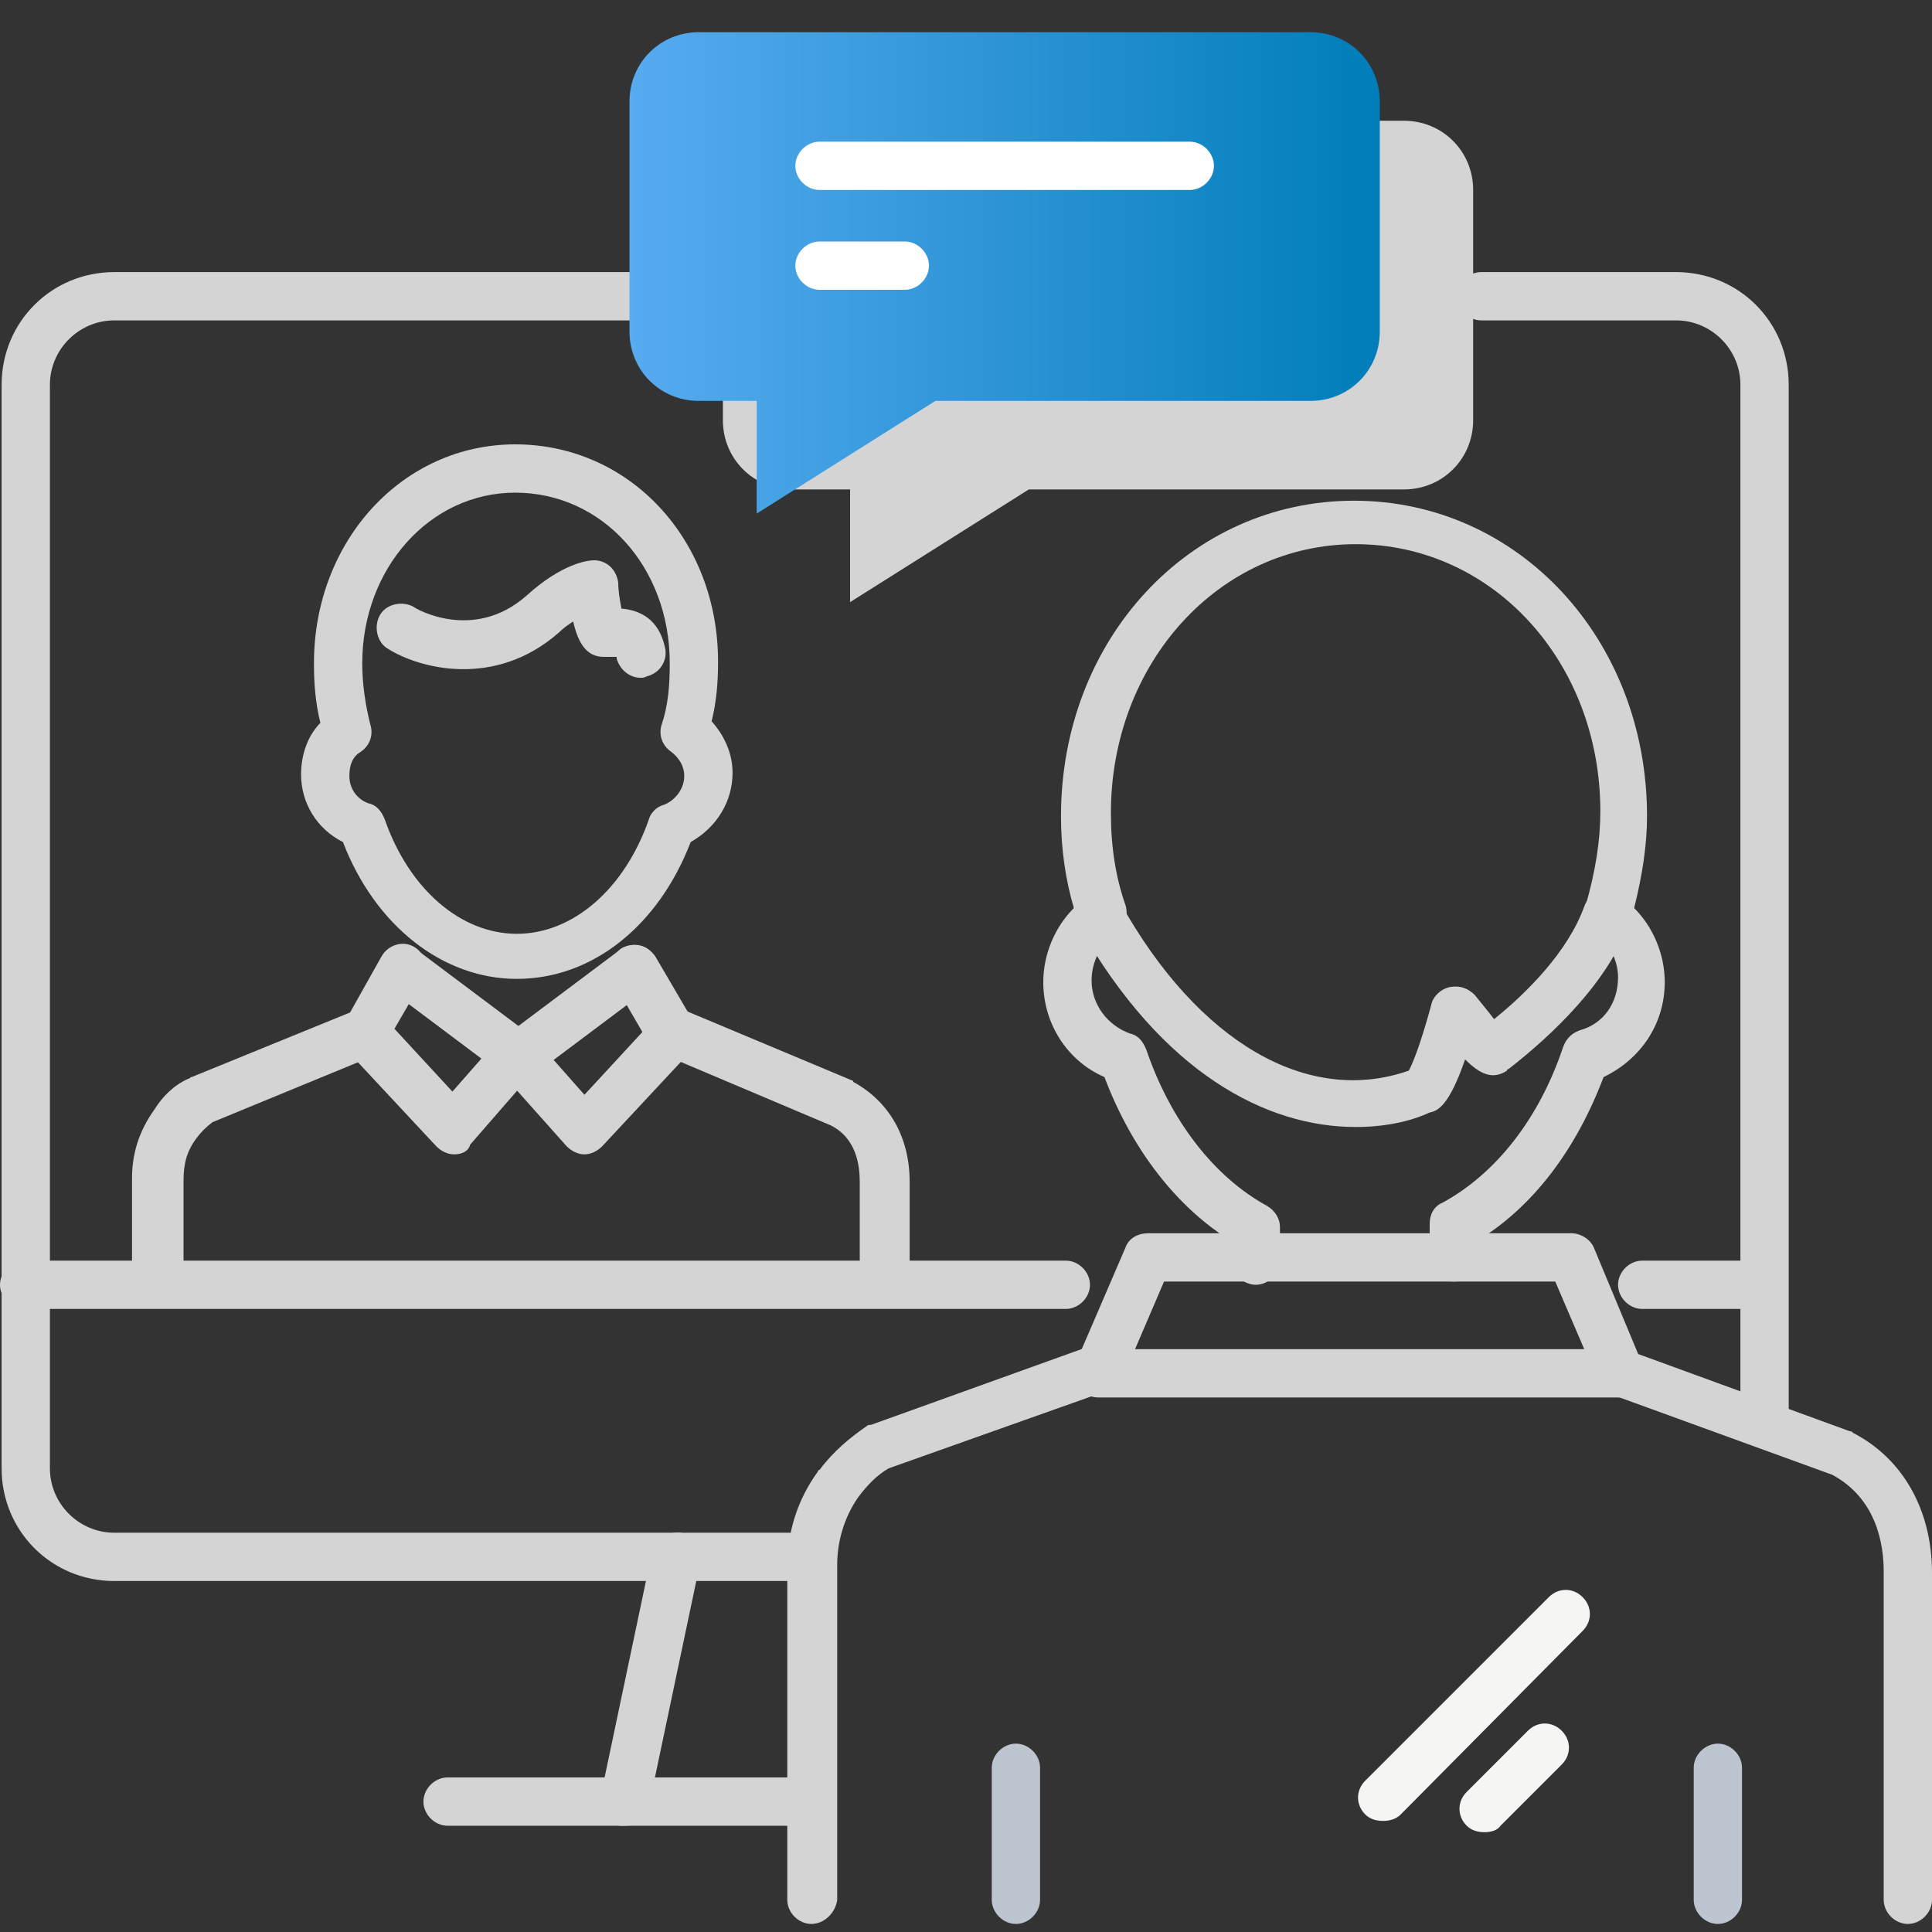
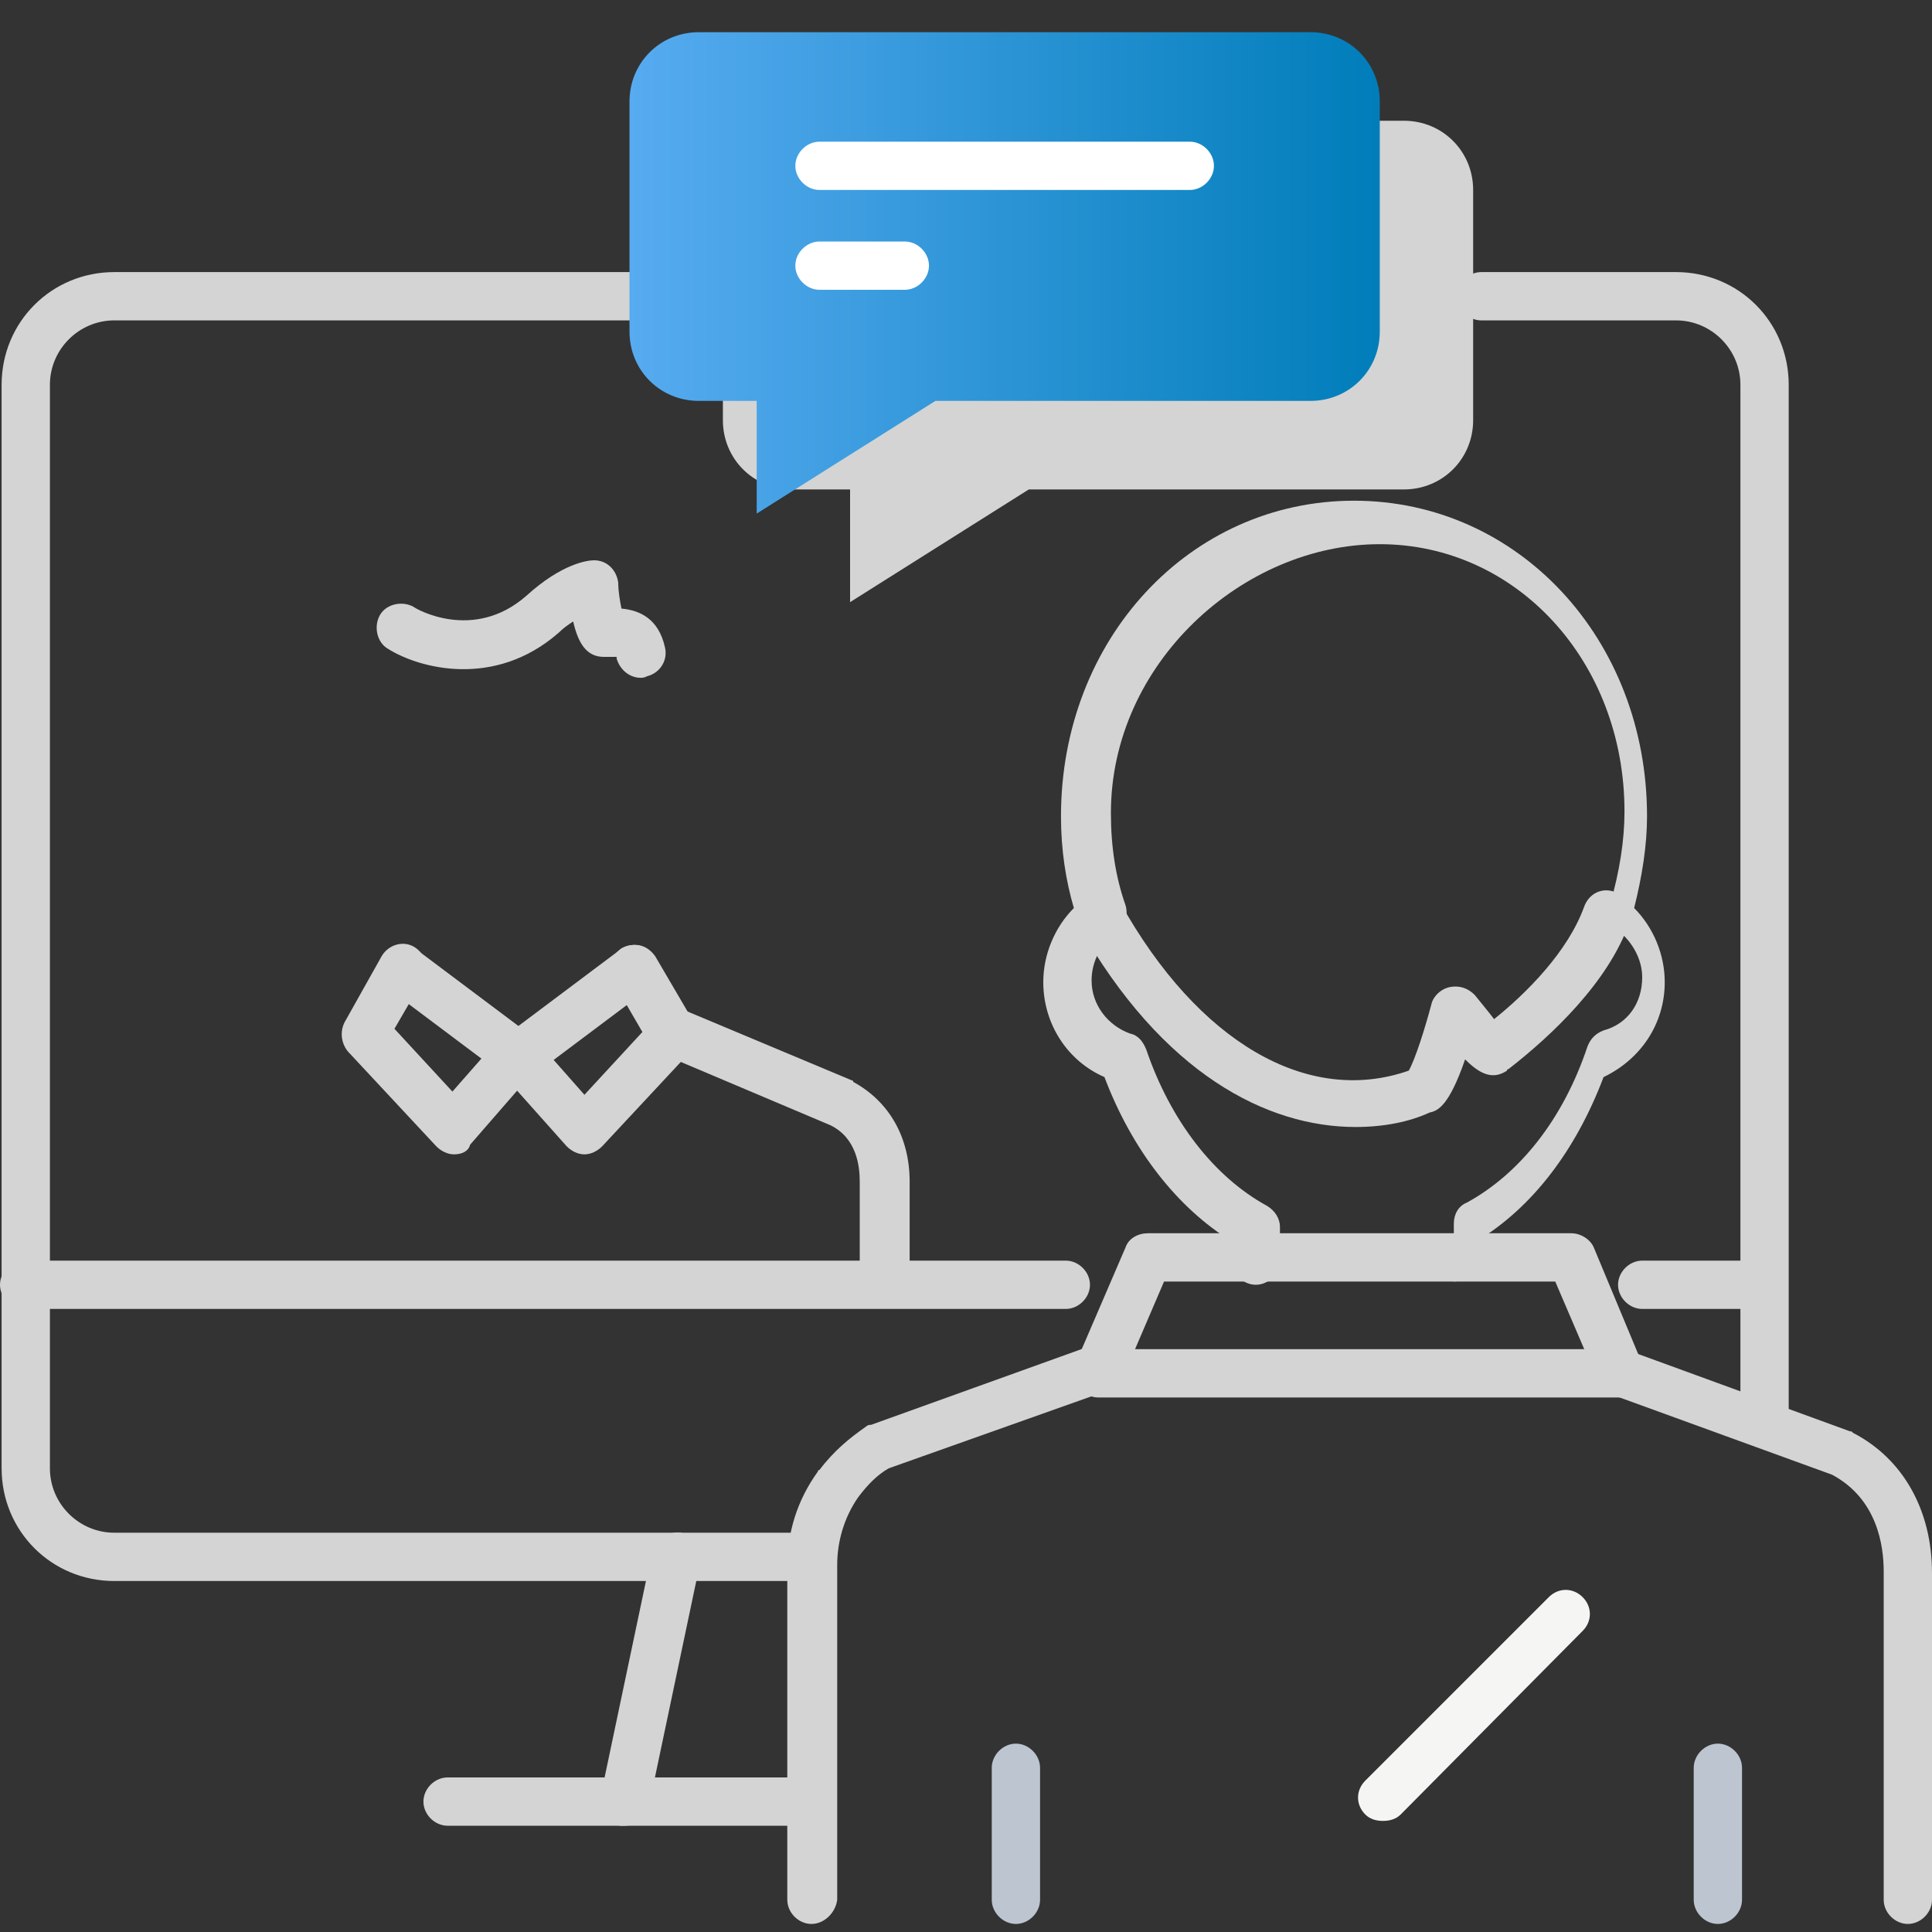
<svg xmlns="http://www.w3.org/2000/svg" version="1.1" id="Layer_1" x="0px" y="0px" viewBox="0 0 120 120" style="enable-background:new 0 0 120 120;" xml:space="preserve">
  <rect x="0" y="0" width="120" height="120" fill="#333333" stroke="none" />
  <style type="text/css">
	.st0{fill:#D3D4D3;}
	.st1{fill:#BDC5D1;}
	.st2{fill:#F5F5F3;}
	.st3{fill:url(#SVGID_1_);}
	.st4{fill:#FFFFFF;}
</style>
  <path class="st0" d="M100.6,86.8H68.2c-0.5,0-1-0.3-1.3-0.7c-0.3-0.4-0.3-1-0.1-1.4l3.1-7.2c0.2-0.6,0.8-0.9,1.4-0.9h26.3  c0.6,0,1.2,0.4,1.4,0.9l3,7.2c0.2,0.5,0.1,1-0.1,1.4S101.1,86.8,100.6,86.8z M70.5,83.8h27.9l-1.8-4.2H72.3L70.5,83.8z" />
  <g>
    <path class="st0" d="M109.6,89.6c-0.8,0-1.5-0.7-1.5-1.5V23.9c0-2.2-1.8-4-4-4H92c-0.8,0-1.5-0.7-1.5-1.5s0.7-1.5,1.5-1.5h12.1   c3.9,0,7,3.1,7,7v64.2C111.1,88.9,110.4,89.6,109.6,89.6z" />
    <path class="st0" d="M50.4,98.2H7.1c-3.9,0-7-3.1-7-7V23.9c0-3.9,3.1-7,7-7h38.3c0.8,0,1.5,0.7,1.5,1.5s-0.7,1.5-1.5,1.5H7.1   c-2.2,0-4,1.8-4,4v67.3c0,2.2,1.8,4,4,4h43.3c0.8,0,1.5,0.7,1.5,1.5S51.2,98.2,50.4,98.2z" />
    <path class="st0" d="M109.6,91.2" />
    <path class="st0" d="M99.1,79.8" />
    <path class="st0" d="M66.2,81.3H1.5c-0.8,0-1.5-0.7-1.5-1.5s0.7-1.5,1.5-1.5h64.7c0.8,0,1.5,0.7,1.5,1.5S67,81.3,66.2,81.3z" />
    <path class="st0" d="M109,81.3h-7c-0.8,0-1.5-0.7-1.5-1.5s0.7-1.5,1.5-1.5h7c0.8,0,1.5,0.7,1.5,1.5S109.8,81.3,109,81.3z" />
    <path class="st0" d="M9,79.8" />
    <g>
      <path class="st0" d="M38.8,113.4c-0.1,0-0.2,0-0.3,0c-0.8-0.2-1.3-1-1.2-1.8l3.2-15.2c0.2-0.8,1-1.3,1.8-1.2    c0.8,0.2,1.3,1,1.2,1.8l-3.2,15.2C40.1,112.9,39.5,113.4,38.8,113.4z" />
    </g>
    <path class="st0" d="M50.4,113.4H27.8c-0.8,0-1.5-0.7-1.5-1.5s0.7-1.5,1.5-1.5h22.6c0.8,0,1.5,0.7,1.5,1.5S51.2,113.4,50.4,113.4z" />
  </g>
  <g>
-     <path class="st0" d="M32.1,60.8c-4.6,0-8.8-3.3-10.8-8.5c-1.6-0.8-2.6-2.4-2.6-4.2c0-1.2,0.4-2.4,1.2-3.2c-0.3-1.2-0.4-2.4-0.4-3.7   c0-7.6,5.5-13.6,12.5-13.6c7.1,0,12.6,5.9,12.6,13.5c0,1.3-0.1,2.5-0.4,3.7c0.8,0.9,1.3,2,1.3,3.2c0,1.8-1,3.4-2.6,4.3   C40.9,57.5,36.8,60.8,32.1,60.8z M32,30.6c-5.3,0-9.5,4.7-9.5,10.6c0,1.3,0.2,2.6,0.5,3.8c0.2,0.6,0,1.3-0.6,1.7   c-0.5,0.3-0.7,0.8-0.7,1.5c0,0.9,0.6,1.5,1.2,1.7c0.5,0.1,0.8,0.5,1,1c1.5,4.3,4.7,7.1,8.2,7.1s6.7-2.8,8.2-7.1   c0.1-0.4,0.5-0.8,0.9-0.9c0.6-0.2,1.3-0.9,1.3-1.8c0-0.6-0.3-1.1-0.8-1.5c-0.6-0.4-0.8-1.1-0.6-1.7c0.4-1.2,0.5-2.4,0.5-3.8   C41.6,35.2,37.4,30.6,32,30.6z" />
    <path class="st0" d="M39.8,42.1c-0.7,0-1.3-0.5-1.5-1.2v-0.1c-0.2,0-0.6,0-0.8,0c-1.1,0-1.6-0.9-1.9-2.2c-0.3,0.2-0.6,0.4-0.9,0.7   c-4,3.5-8.7,2.2-10.6,1c-0.7-0.4-0.9-1.4-0.5-2.1c0.4-0.7,1.4-0.9,2.1-0.5c0.1,0.1,3.7,2.2,7-0.7c2.2-2,3.8-2.2,4.2-2.2   c0.8,0,1.4,0.6,1.5,1.4c0,0.5,0.1,1.1,0.2,1.6c1.1,0.1,2.3,0.6,2.7,2.4c0.2,0.8-0.3,1.6-1.1,1.8C40,42.1,39.9,42.1,39.8,42.1z" />
    <g>
      <path class="st0" d="M21.7,41.9" />
      <path class="st0" d="M54.9,80.9c-0.8,0-1.5-0.7-1.5-1.5v-6c0-1-0.2-2.7-1.8-3.5l-10.4-4.4c-0.8-0.3-1.1-1.2-0.8-2    c0.3-0.8,1.2-1.1,2-0.8l10.5,4.4c0,0,0.1,0,0.1,0.1c2.2,1.2,3.5,3.4,3.5,6.2v6C56.4,80.2,55.7,80.9,54.9,80.9z" />
      <path class="st0" d="M36.3,71.7L36.3,71.7c-0.4,0-0.8-0.2-1.1-0.5l-4.1-4.6c-0.6-0.6-0.5-1.6,0.1-2.1c0.6-0.6,1.6-0.5,2.1,0.1    l3,3.4l3.6-3.9L38.1,61c-0.4-0.7-0.2-1.6,0.5-2.1c0.7-0.4,1.6-0.2,2.1,0.5l2.4,4.1c0.3,0.6,0.3,1.3-0.2,1.8l-5.5,5.9    C37.1,71.5,36.7,71.7,36.3,71.7z" />
-       <path class="st0" d="M9.7,80.9c-0.8,0-1.5-0.7-1.5-1.5v-6.2c0-1.5,0.4-2.9,1.4-4.3c0.5-0.8,1.2-1.5,2.1-1.9c0.1,0,0.1-0.1,0.2-0.1    l10.3-4.2c0.8-0.3,1.6,0.1,2,0.8c0.4,0.7-0.1,1.6-0.8,2l-10.2,4.2c-0.4,0.3-0.7,0.6-1,1c-0.6,0.8-0.8,1.6-0.8,2.6v6.2    C11.2,80.2,10.5,80.9,9.7,80.9z" />
      <path class="st0" d="M22.1,47.8" />
      <path class="st0" d="M28.2,71.7c-0.4,0-0.8-0.2-1.1-0.5l-5.5-5.9c-0.4-0.5-0.5-1.2-0.2-1.8l2.3-4.1c0.4-0.7,1.3-1,2-0.6    s1,1.3,0.6,2l-1.8,3.1l3.6,3.9l2.9-3.3c0.5-0.6,1.5-0.7,2.1-0.1c0.6,0.5,0.7,1.5,0.1,2.1l-4,4.6C29.1,71.5,28.7,71.7,28.2,71.7    L28.2,71.7z" />
      <path class="st0" d="M32.2,67.1c-0.5,0-0.9-0.2-1.2-0.6c-0.5-0.7-0.4-1.6,0.3-2.1l7.2-5.4c0.7-0.5,1.6-0.4,2.1,0.3    s0.4,1.6-0.3,2.1l-7.2,5.4C32.8,67,32.5,67.1,32.2,67.1z" />
      <path class="st0" d="M32.2,67.1c-0.3,0-0.6-0.1-0.9-0.3l-7.2-5.4c-0.7-0.5-0.8-1.4-0.3-2.1c0.5-0.7,1.4-0.8,2.1-0.3l7.2,5.4    c0.7,0.5,0.8,1.4,0.3,2.1C33.1,66.9,32.7,67.1,32.2,67.1z" />
    </g>
  </g>
  <path class="st1" d="M63.1,119.5c-0.8,0-1.5-0.7-1.5-1.5v-8.2c0-0.8,0.7-1.5,1.5-1.5s1.5,0.7,1.5,1.5v8.2  C64.6,118.8,63.9,119.5,63.1,119.5z" />
  <path class="st1" d="M106.7,119.5c-0.8,0-1.5-0.7-1.5-1.5v-8.2c0-0.8,0.7-1.5,1.5-1.5s1.5,0.7,1.5,1.5v8.2  C108.2,118.8,107.5,119.5,106.7,119.5z" />
  <g>
-     <path class="st0" d="M90.3,79.6c-0.8,0-1.5-0.7-1.5-1.5V76c0-0.6,0.3-1.1,0.8-1.3c3.3-1.8,6-5.2,7.5-9.7c0.2-0.5,0.5-0.8,1-1   c1.5-0.4,2.4-1.7,2.4-3.3c0-1.1-0.6-2.2-1.5-2.9c-0.5-0.4-0.7-1-0.5-1.6c0.6-2.1,0.9-4,0.9-5.8c0-9.3-6.7-16.6-15.2-16.6   S69,41.2,69,50.5c0,2.1,0.3,4,0.9,5.7c0.2,0.6,0,1.4-0.6,1.8c-0.9,0.6-1.5,1.7-1.5,2.9c0,1.5,1,2.8,2.4,3.3c0.5,0.1,0.8,0.5,1,1   c1.5,4.4,4.2,7.9,7.5,9.7c0.5,0.3,0.8,0.8,0.8,1.3v2.1c0,0.8-0.7,1.5-1.5,1.5s-1.5-0.7-1.5-1.5v-1.2c-3.4-2.1-6.2-5.7-7.9-10.2   c-2.3-1-3.8-3.3-3.8-5.9c0-1.7,0.7-3.4,1.9-4.6c-0.5-1.7-0.8-3.6-0.8-5.7c0-11,8-19.6,18.2-19.6s18.2,8.6,18.2,19.6   c0,1.8-0.3,3.7-0.8,5.7c1.2,1.2,1.9,2.9,1.9,4.6c0,2.6-1.5,4.8-3.8,5.9c-1.7,4.5-4.4,8.1-7.9,10.2v1.2   C91.8,78.9,91.1,79.6,90.3,79.6z" />
+     <path class="st0" d="M90.3,79.6V76c0-0.6,0.3-1.1,0.8-1.3c3.3-1.8,6-5.2,7.5-9.7c0.2-0.5,0.5-0.8,1-1   c1.5-0.4,2.4-1.7,2.4-3.3c0-1.1-0.6-2.2-1.5-2.9c-0.5-0.4-0.7-1-0.5-1.6c0.6-2.1,0.9-4,0.9-5.8c0-9.3-6.7-16.6-15.2-16.6   S69,41.2,69,50.5c0,2.1,0.3,4,0.9,5.7c0.2,0.6,0,1.4-0.6,1.8c-0.9,0.6-1.5,1.7-1.5,2.9c0,1.5,1,2.8,2.4,3.3c0.5,0.1,0.8,0.5,1,1   c1.5,4.4,4.2,7.9,7.5,9.7c0.5,0.3,0.8,0.8,0.8,1.3v2.1c0,0.8-0.7,1.5-1.5,1.5s-1.5-0.7-1.5-1.5v-1.2c-3.4-2.1-6.2-5.7-7.9-10.2   c-2.3-1-3.8-3.3-3.8-5.9c0-1.7,0.7-3.4,1.9-4.6c-0.5-1.7-0.8-3.6-0.8-5.7c0-11,8-19.6,18.2-19.6s18.2,8.6,18.2,19.6   c0,1.8-0.3,3.7-0.8,5.7c1.2,1.2,1.9,2.9,1.9,4.6c0,2.6-1.5,4.8-3.8,5.9c-1.7,4.5-4.4,8.1-7.9,10.2v1.2   C91.8,78.9,91.1,79.6,90.3,79.6z" />
    <path class="st0" d="M118.5,119.5c-0.8,0-1.5-0.7-1.5-1.5V97.6c0-1.6-0.4-4.5-3.2-6l-13.2-4.8c-0.8-0.1-1.4-0.7-1.4-1.4   c0-0.5,0.2-1,0.6-1.3s0.9-0.4,1.4-0.2l13.7,5c0.1,0,0.1,0,0.2,0.1c3.1,1.6,4.9,4.8,4.9,8.7V118C120,118.8,119.3,119.5,118.5,119.5z   " />
    <path class="st0" d="M50.4,119.5c-0.8,0-1.5-0.7-1.5-1.5V97.3c0-2.1,0.6-4.1,1.9-5.9c0,0,0-0.1,0.1-0.1c0.9-1.2,1.9-2,2.9-2.7   c0.1-0.1,0.2-0.1,0.3-0.1l13.9-5c0.8-0.3,1.6,0.1,1.9,0.9S69.8,86,69,86.3l-13.8,4.9c-0.7,0.4-1.3,1-1.9,1.8   c-0.9,1.3-1.3,2.8-1.3,4.2V118C51.9,118.8,51.2,119.5,50.4,119.5z" />
  </g>
  <path class="st2" d="M85.9,113.1c-0.4,0-0.8-0.1-1.1-0.4c-0.6-0.6-0.6-1.5,0-2.1l11.4-11.4c0.6-0.6,1.5-0.6,2.1,0s0.6,1.5,0,2.1  L87,112.7C86.7,113,86.3,113.1,85.9,113.1z" />
-   <path class="st2" d="M92.2,113.8c-0.4,0-0.8-0.1-1.1-0.4c-0.6-0.6-0.6-1.5,0-2.1l3.8-3.8c0.6-0.6,1.5-0.6,2.1,0s0.6,1.5,0,2.1  l-3.8,3.8C93,113.7,92.6,113.8,92.2,113.8z" />
  <path class="st0" d="M84.2,70c-5.5,0-12-3.3-17.2-12.5c-0.4-0.7-0.1-1.6,0.6-2s1.6-0.1,2,0.6c4.8,8.6,11.6,12.6,17.9,10.4  c0.4-0.7,1-2.6,1.4-4.1c0.1-0.5,0.6-1,1.2-1.1s1.1,0.1,1.5,0.5c0.4,0.5,0.9,1.1,1.2,1.5c2-1.6,4.6-4.2,5.6-7  c0.3-0.8,1.1-1.2,1.9-0.9s1.2,1.1,0.9,1.9c-1.3,3.7-4.8,7-7.5,9.1c0,0-0.1,0-0.1,0.1c-0.9,0.6-1.7,0.2-2.6-0.7  c-1,2.9-1.7,3.2-2.2,3.3C87.5,69.7,85.9,70,84.2,70z M88.1,66.3L88.1,66.3L88.1,66.3z M88.1,66.3L88.1,66.3L88.1,66.3z" />
  <g>
    <g>
      <path class="st0" d="M87.2,7.5h-38c-2.4,0-4.3,1.9-4.3,4.3v14.3c0,2.4,1.9,4.3,4.3,4.3h3.6v7l11.1-7h23.3c2.4,0,4.3-1.9,4.3-4.3    V11.8C91.5,9.4,89.6,7.5,87.2,7.5z" />
      <linearGradient id="SVGID_1_" gradientUnits="userSpaceOnUse" x1="39.1" y1="105.05" x2="85.7" y2="105.05" gradientTransform="matrix(1 0 0 -1 0 122)">
        <stop offset="0" style="stop-color:#57ABF0" />
        <stop offset="1" style="stop-color:#007DBA" />
      </linearGradient>
      <path class="st3" d="M81.4,2h-38c-2.4,0-4.3,1.9-4.3,4.3v14.3c0,2.4,1.9,4.3,4.3,4.3H47v7l11.1-7h23.3c2.4,0,4.3-1.9,4.3-4.3V6.3    C85.7,3.9,83.8,2,81.4,2z" />
      <g>
        <path class="st4" d="M73.9,11.8h-23c-0.8,0-1.5-0.7-1.5-1.5s0.7-1.5,1.5-1.5h23c0.8,0,1.5,0.7,1.5,1.5S74.7,11.8,73.9,11.8z" />
        <path class="st4" d="M56.2,18h-5.3c-0.8,0-1.5-0.7-1.5-1.5s0.7-1.5,1.5-1.5h5.3c0.8,0,1.5,0.7,1.5,1.5C57.7,17.3,57,18,56.2,18z" />
      </g>
    </g>
  </g>
</svg>